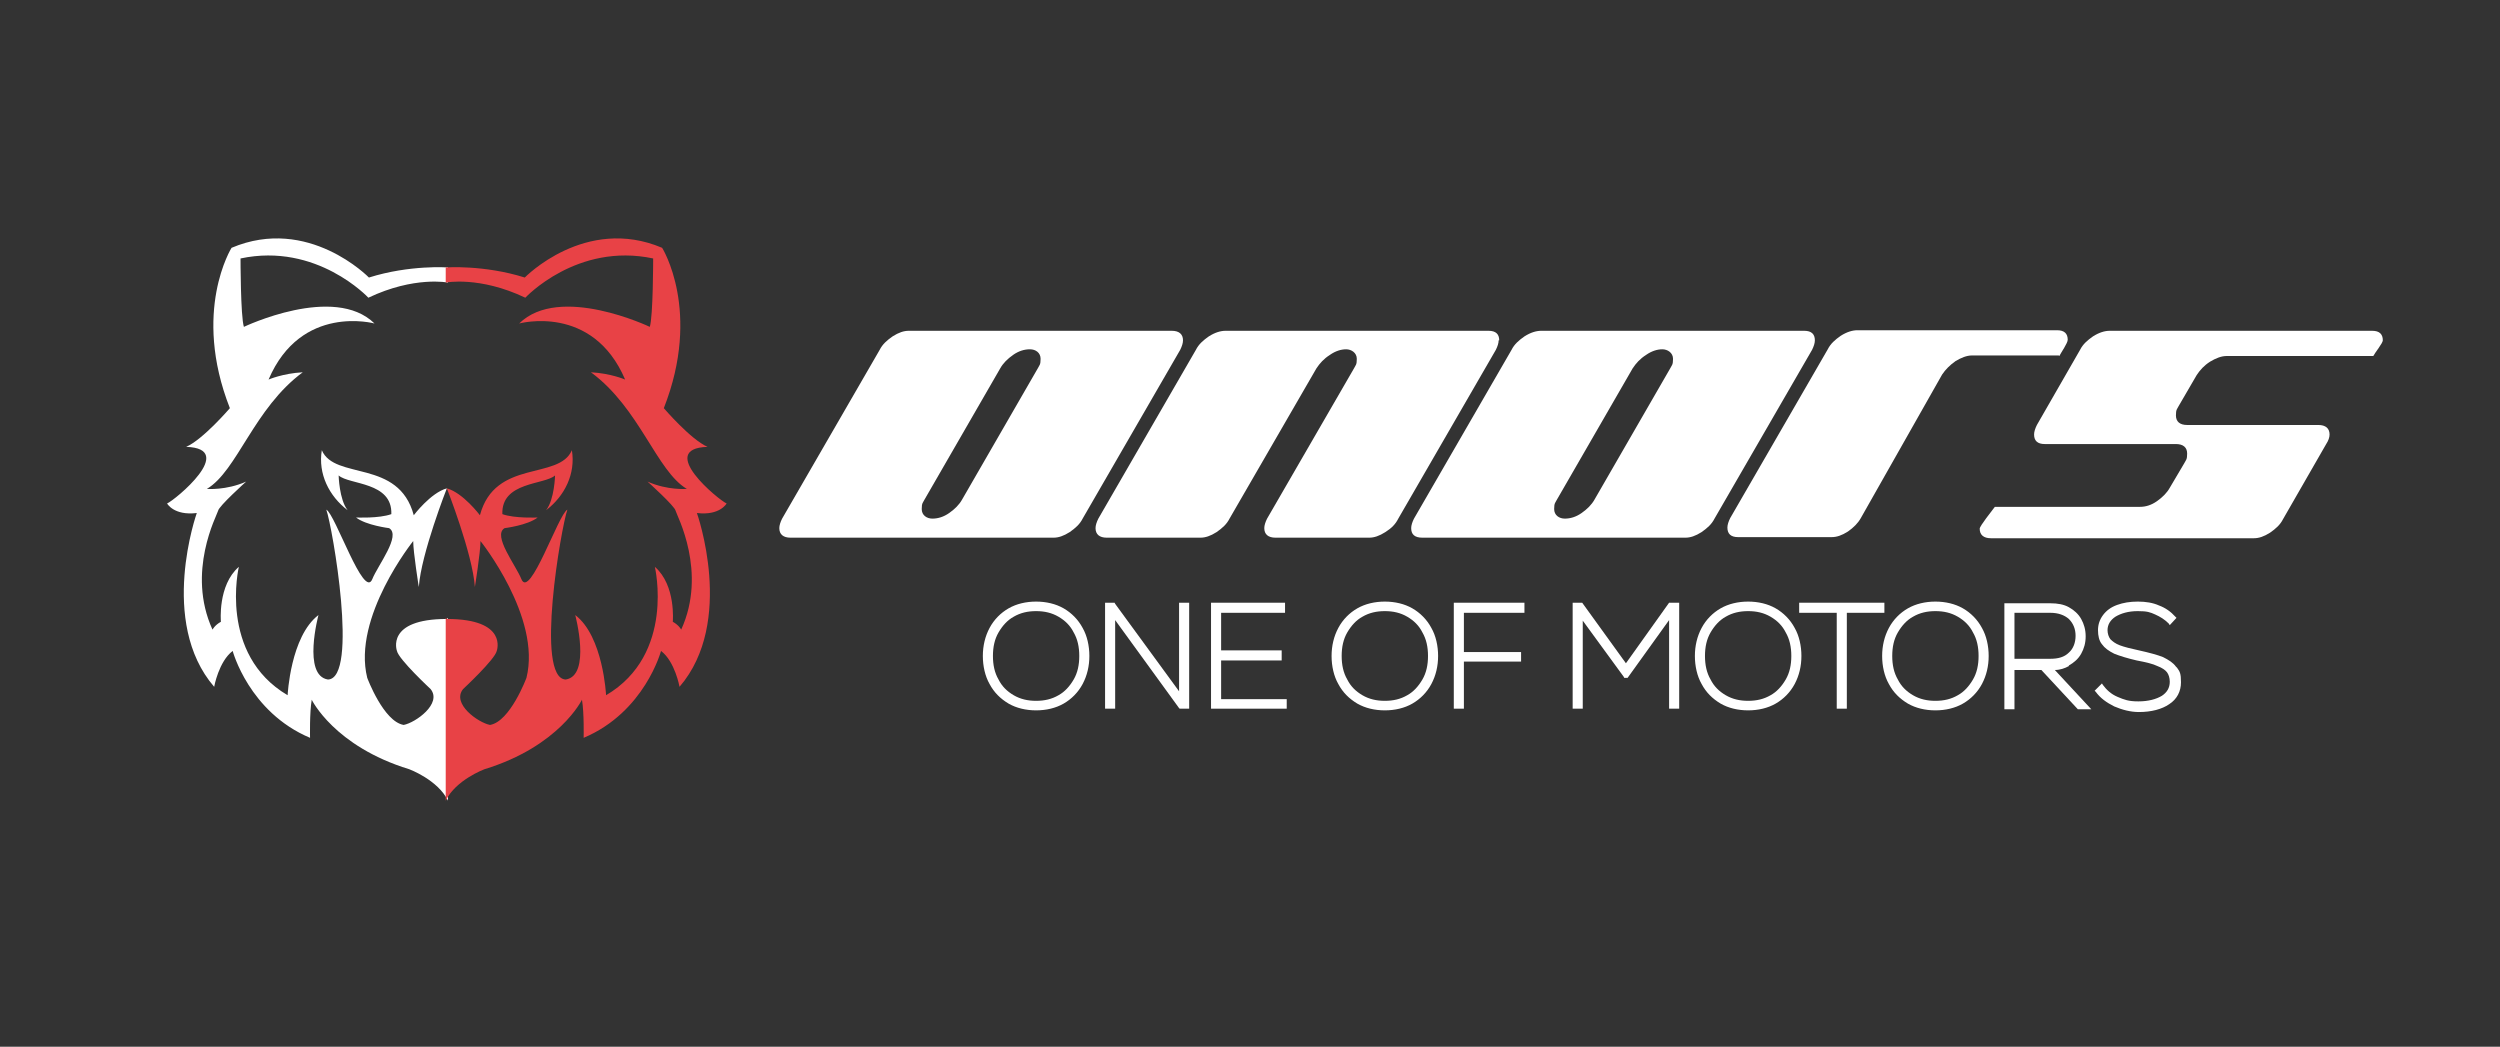
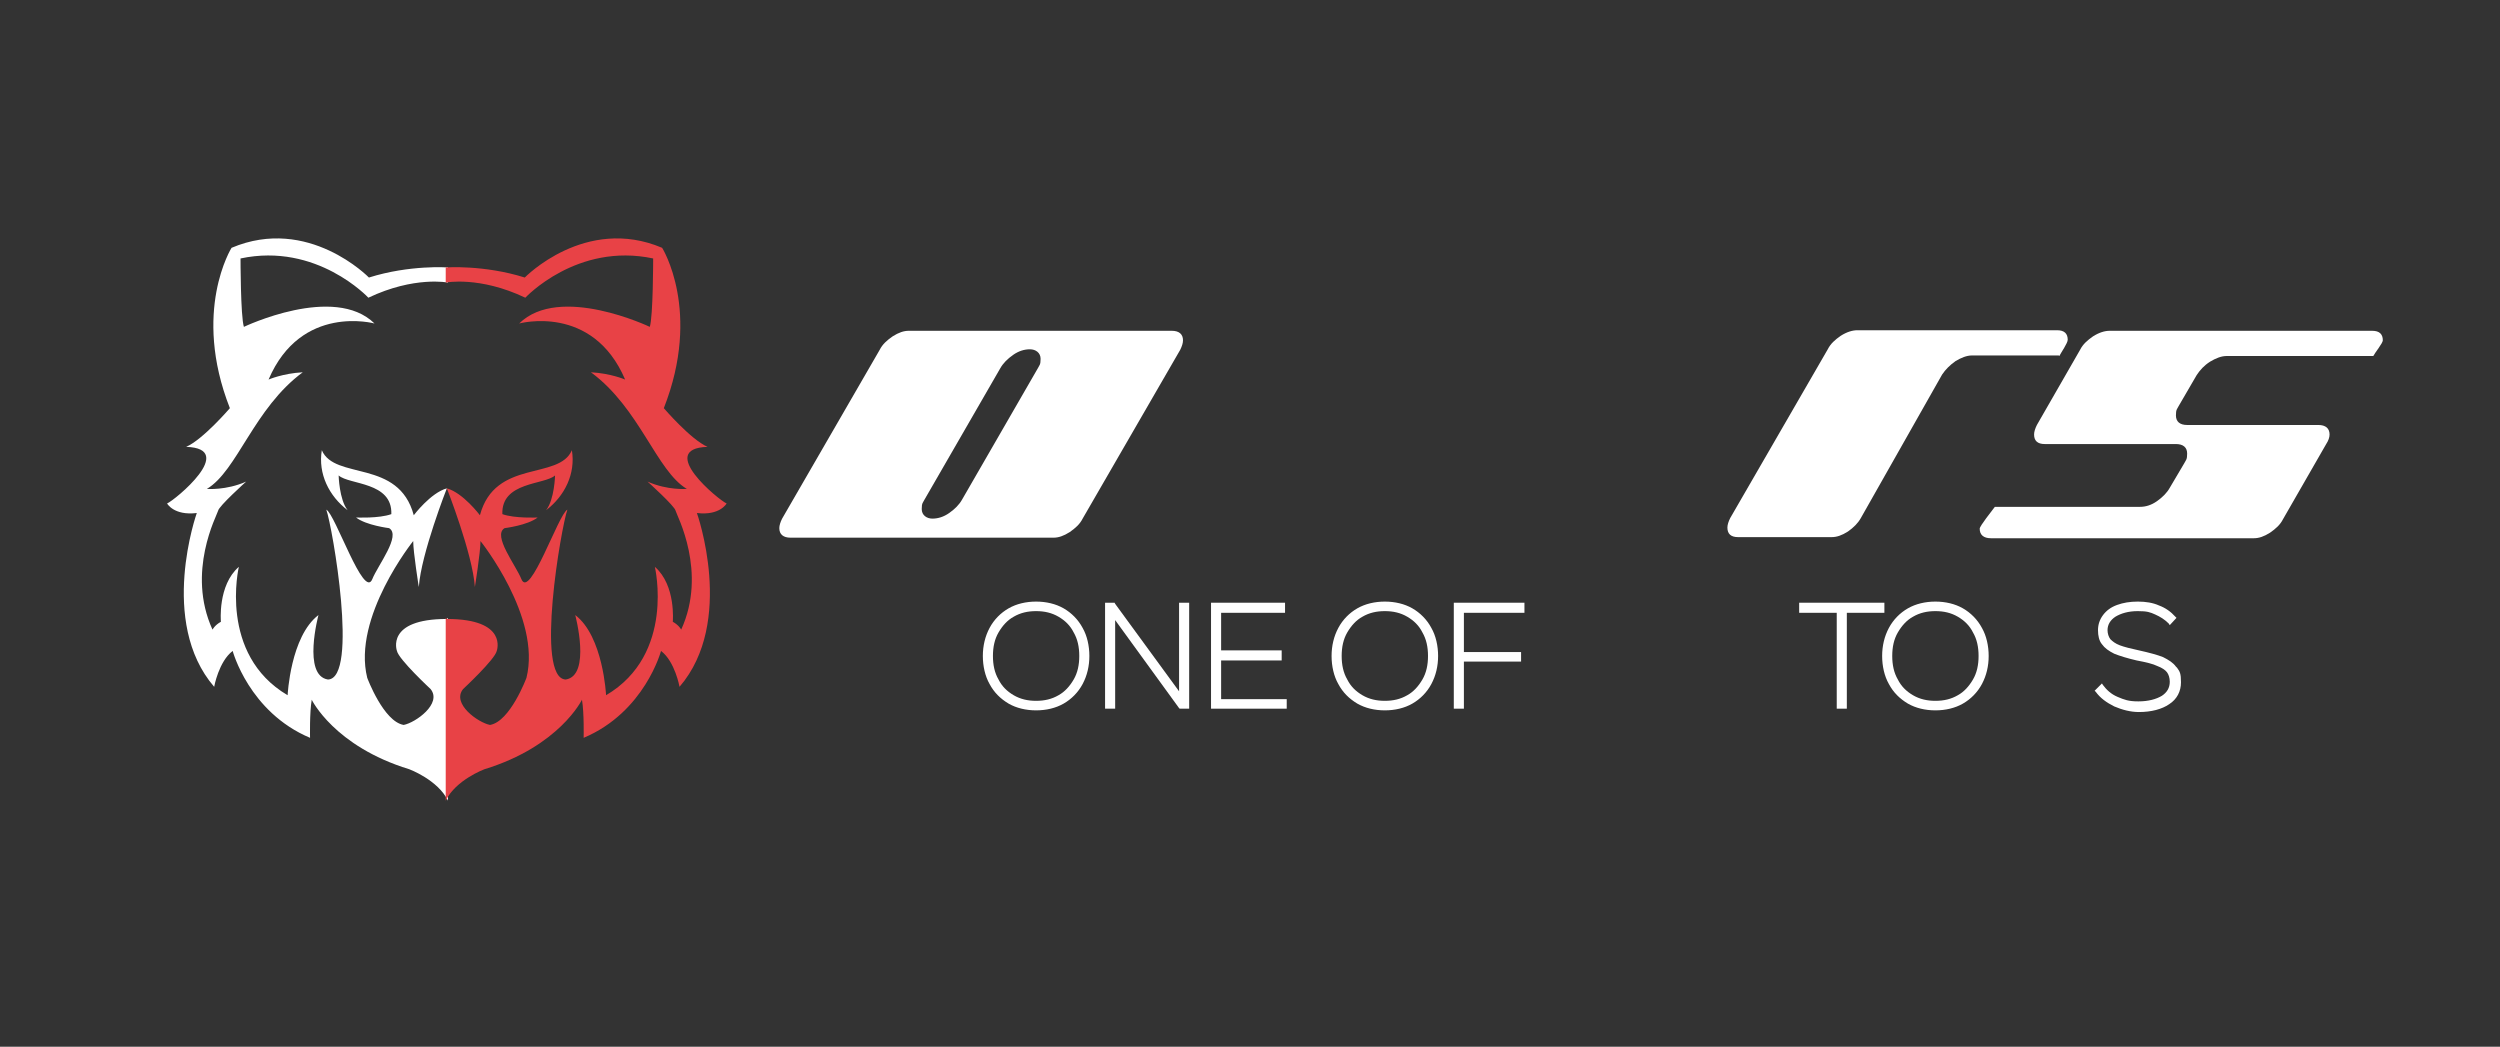
<svg xmlns="http://www.w3.org/2000/svg" id="Livello_1" viewBox="0 0 445.9 186.7">
  <rect x="0" y="0" width="445.9" height="186.7" fill="#333333" stroke="none" />
  <defs>
    <style>      .st0, .st1 {        fill: #fff;      }      .st0, .st2 {        fill-rule: evenodd;      }      .st2 {        fill: #e84246;      }    </style>
  </defs>
  <g>
    <g>
      <path class="st1" d="M211,60.7c0-1.1-.7-1.7-2-1.7h-46.9c-.9,0-1.8.3-2.9,1-1,.7-1.8,1.4-2.3,2.4l-17.4,30.1c-.3.6-.5,1.2-.5,1.7,0,1.1.7,1.7,2,1.7h46.9c.9,0,1.8-.3,2.9-1,1-.7,1.8-1.4,2.3-2.4l17.4-30.1c.3-.6.5-1.2.5-1.7ZM185.1,65.7l-13.5,23.4c-.5.9-1.3,1.7-2.3,2.4-1,.7-2,1-3,1s-1.9-.6-1.9-1.7.2-1.1.5-1.7l13.5-23.4c.5-.9,1.3-1.7,2.3-2.4,1-.7,2-1,3-1s1.9.6,1.9,1.7-.2,1.1-.5,1.7Z" />
-       <path class="st1" d="M267.4,60.7c0-1.1-.6-1.7-1.9-1.7h-46.9c-.9,0-1.9.3-3,1-1,.7-1.8,1.4-2.3,2.4l-17.4,30.1c-.3.6-.5,1.2-.5,1.7,0,1.1.7,1.7,2,1.7h16.7c.9,0,1.8-.3,2.9-1,1-.7,1.8-1.4,2.3-2.4l15.5-26.8c.6-.9,1.3-1.7,2.4-2.4,1-.7,2-1,2.9-1s1.9.6,1.9,1.7-.2,1.1-.5,1.7l-15.5,26.8c-.3.6-.5,1.2-.5,1.7,0,1.1.7,1.7,2,1.7h16.7c.9,0,1.8-.3,2.9-1s1.8-1.4,2.3-2.4l17.4-30.1c.3-.6.5-1.2.5-1.7Z" />
      <path class="st1" d="M423.2,59h-46.9c-.9,0-1.9.3-3,1-1,.7-1.8,1.4-2.3,2.4l-7.7,13.4c-.3.6-.5,1.2-.5,1.7,0,1.1.6,1.7,1.9,1.7h23.4c1.3,0,2,.6,2,1.7s-.2,1.1-.5,1.7l-2.6,4.4c-.5.9-1.3,1.7-2.3,2.4-1,.7-2,1-3,1s-25.9,0-25.9,0c-.5.7-2.7,3.4-2.7,3.9,0,1.1.7,1.7,2,1.7h46.9c.9,0,1.8-.3,2.9-1,1-.7,1.8-1.4,2.3-2.4l7.7-13.4c.4-.6.6-1.2.6-1.7,0-1.1-.7-1.7-2-1.7h-23.4c-1.3,0-2-.6-2-1.7s.2-1.1.5-1.7l3.2-5.5c.6-.9,1.3-1.7,2.4-2.4,1-.6,2-1,2.9-1h26.2c.3-.6,1.7-2.3,1.7-2.8,0-1.1-.6-1.7-1.9-1.7Z" />
      <path class="st1" d="M367.3,63.5c.3-.6,1.5-2.3,1.5-2.9,0-1.1-.6-1.7-1.9-1.7h-35.6c-.9,0-1.9.3-3,1-1,.7-1.8,1.4-2.3,2.4l-17.4,30.1c-.3.6-.5,1.2-.5,1.7,0,1.1.6,1.7,1.9,1.7h16.7c.9,0,1.8-.3,2.9-1,1-.7,1.8-1.5,2.3-2.4l14.5-25.6c.6-.9,1.4-1.7,2.4-2.4,1-.6,2-1,2.9-1h15.5Z" />
-       <path class="st1" d="M323.7,60.7c0-1.1-.6-1.7-1.9-1.7h-46.9c-.9,0-1.9.3-3,1-1,.7-1.8,1.4-2.3,2.4l-17.4,30.1c-.3.6-.5,1.2-.5,1.7,0,1.1.6,1.7,2,1.7h46.9c.9,0,1.8-.3,2.9-1,1-.7,1.8-1.4,2.3-2.4l17.4-30.1c.3-.6.5-1.2.5-1.7ZM297.9,65.7l-13.5,23.4c-.5.9-1.3,1.7-2.3,2.4-1,.7-2,1-3,1s-1.9-.6-1.9-1.7.2-1.1.5-1.7l13.5-23.4c.6-.9,1.3-1.7,2.4-2.4,1-.7,2-1,2.9-1s1.9.6,1.9,1.7-.2,1.1-.5,1.7Z" />
    </g>
    <g>
      <path class="st1" d="M189.7,108.5c-1.4-.8-3.1-1.2-4.9-1.2s-3.5.4-4.9,1.2c-1.4.8-2.6,2-3.4,3.5-.8,1.5-1.2,3.2-1.2,5s.4,3.6,1.2,5c.8,1.5,1.9,2.6,3.4,3.5,1.4.8,3.1,1.2,4.9,1.2s3.5-.4,4.9-1.2c1.4-.8,2.6-2,3.4-3.5.8-1.5,1.2-3.2,1.2-5s-.4-3.6-1.2-5c-.8-1.5-2-2.7-3.4-3.5ZM184.8,125c-1.5,0-2.8-.3-4-1-1.2-.7-2.1-1.6-2.7-2.8-.7-1.2-1-2.6-1-4.2s.3-3,1-4.2c.7-1.2,1.6-2.2,2.7-2.8,1.2-.7,2.5-1,4-1s2.8.3,4,1c1.2.7,2.1,1.6,2.7,2.8.7,1.2,1,2.6,1,4.2s-.3,3-1,4.2c-.7,1.2-1.6,2.2-2.7,2.8-1.2.7-2.5,1-4,1Z" />
      <polygon class="st1" points="210.3 123.3 198.9 107.7 198.8 107.5 197.1 107.5 197.1 126.4 198.9 126.4 198.9 110.6 210.3 126.3 210.4 126.4 212.1 126.4 212.1 107.5 210.3 107.5 210.3 123.3" />
      <polygon class="st1" points="217.8 117.8 228.6 117.8 228.6 116 217.8 116 217.8 109.3 229.2 109.3 229.2 107.5 216 107.5 216 126.4 229.5 126.4 229.5 124.7 217.8 124.7 217.8 117.8" />
      <path class="st1" d="M251.9,108.5c-1.4-.8-3.1-1.2-4.9-1.2s-3.5.4-4.9,1.2c-1.4.8-2.6,2-3.4,3.5-.8,1.5-1.2,3.2-1.2,5s.4,3.6,1.2,5c.8,1.5,1.9,2.6,3.4,3.5,1.4.8,3.1,1.2,4.9,1.2s3.5-.4,4.9-1.2c1.4-.8,2.6-2,3.4-3.5.8-1.5,1.2-3.2,1.2-5s-.4-3.6-1.2-5c-.8-1.5-2-2.7-3.4-3.5ZM247,125c-1.5,0-2.8-.3-4-1-1.2-.7-2.1-1.6-2.7-2.8-.7-1.2-1-2.6-1-4.2s.3-3,1-4.2c.7-1.2,1.6-2.2,2.7-2.8,1.2-.7,2.5-1,4-1s2.8.3,4,1c1.2.7,2.1,1.6,2.7,2.8.7,1.2,1,2.6,1,4.2s-.3,3-1,4.2c-.7,1.2-1.6,2.2-2.7,2.8-1.2.7-2.5,1-4,1Z" />
      <polygon class="st1" points="259.3 126.4 261.1 126.4 261.1 118 271.3 118 271.3 116.3 261.1 116.3 261.1 109.3 271.9 109.3 271.9 107.5 259.3 107.5 259.3 126.4" />
-       <polygon class="st1" points="290 118.3 282.2 107.5 280.5 107.5 280.5 126.4 282.3 126.4 282.3 110.7 289.6 120.7 289.7 120.9 290.3 120.9 297.7 110.6 297.7 126.4 299.5 126.4 299.5 107.5 297.7 107.5 290 118.3" />
-       <path class="st1" d="M316.7,108.5c-1.4-.8-3.1-1.2-4.9-1.2s-3.5.4-4.9,1.2c-1.4.8-2.6,2-3.4,3.5-.8,1.5-1.2,3.2-1.2,5s.4,3.6,1.2,5c.8,1.5,1.9,2.6,3.4,3.5,1.4.8,3.1,1.2,4.9,1.2s3.5-.4,4.9-1.2c1.4-.8,2.6-2,3.4-3.5.8-1.5,1.2-3.2,1.2-5s-.4-3.6-1.2-5c-.8-1.5-2-2.7-3.4-3.5ZM311.8,125c-1.5,0-2.8-.3-4-1-1.2-.7-2.1-1.6-2.7-2.8-.7-1.2-1-2.6-1-4.2s.3-3,1-4.2c.7-1.2,1.6-2.2,2.7-2.8,1.2-.7,2.5-1,4-1s2.8.3,4,1c1.2.7,2.1,1.6,2.7,2.8.7,1.2,1,2.6,1,4.2s-.3,3-1,4.2c-.7,1.2-1.6,2.2-2.7,2.8-1.2.7-2.5,1-4,1Z" />
      <polygon class="st1" points="336.1 107.5 320.9 107.5 320.9 109.3 327.6 109.3 327.6 126.4 329.4 126.4 329.4 109.3 336.1 109.3 336.1 107.5" />
      <path class="st1" d="M350.1,108.5c-1.4-.8-3.1-1.2-4.9-1.2s-3.5.4-4.9,1.2c-1.4.8-2.6,2-3.4,3.5-.8,1.5-1.2,3.2-1.2,5s.4,3.6,1.2,5c.8,1.5,1.9,2.6,3.4,3.5,1.4.8,3.1,1.2,4.9,1.2s3.5-.4,4.9-1.2c1.4-.8,2.6-2,3.4-3.5.8-1.5,1.2-3.2,1.2-5s-.4-3.6-1.2-5c-.8-1.5-2-2.7-3.4-3.5ZM345.2,125c-1.5,0-2.8-.3-4-1-1.2-.7-2.1-1.6-2.7-2.8-.7-1.2-1-2.6-1-4.2s.3-3,1-4.2c.7-1.2,1.6-2.2,2.7-2.8,1.2-.7,2.5-1,4-1s2.8.3,4,1c1.2.7,2.1,1.6,2.7,2.8.7,1.2,1,2.6,1,4.2s-.3,3-1,4.2c-.7,1.2-1.6,2.2-2.7,2.8-1.2.7-2.5,1-4,1Z" />
-       <path class="st1" d="M369,118.7c.9-.5,1.7-1.2,2.2-2.1.5-.9.8-1.9.8-3.1s-.3-2.2-.8-3.1c-.5-.9-1.3-1.6-2.2-2.1-.9-.5-2-.7-3.3-.7h-8.2v18.9h1.8v-7h4.8l6.5,7h2.4l-6.5-7c.9,0,1.8-.3,2.5-.7ZM359.3,109.3h6.4c1.4,0,2.5.4,3.3,1.1.8.8,1.2,1.8,1.2,3s-.4,2.3-1.2,3c-.8.8-1.9,1.1-3.3,1.1h-6.4v-8.4Z" />
      <path class="st1" d="M388.1,118.9c-.5-.7-1.3-1.2-2.3-1.7-1-.4-2.5-.8-4.3-1.2-1.4-.3-2.6-.6-3.4-.9-.8-.3-1.3-.7-1.7-1.1-.3-.4-.5-1-.5-1.6,0-1,.5-1.8,1.4-2.4,1-.6,2.3-1,4-1s2.2.2,3.1.6c.9.4,1.7.9,2.4,1.6l.2.3,1.2-1.3-.2-.2c-.8-.9-1.8-1.6-2.9-2-1.1-.5-2.4-.7-3.8-.7s-2.6.2-3.7.6c-1.1.4-1.9,1-2.5,1.8-.6.8-.9,1.7-.9,2.7s.2,1.9.7,2.5c.5.7,1.2,1.2,2.2,1.7,1,.4,2.3.8,4,1.2,1.6.3,2.9.6,3.7,1,.8.3,1.4.7,1.7,1.1.3.4.5,1,.5,1.7,0,1.1-.5,1.9-1.4,2.5-1,.6-2.4,1-4.2,1s-2.5-.3-3.7-.8c-1.2-.5-2-1.3-2.6-2.1l-.2-.3-1.3,1.3.2.2c.8,1.1,1.9,1.9,3.3,2.6,1.4.6,2.9,1,4.4,1,2.2,0,4.1-.5,5.4-1.4,1.4-.9,2.1-2.3,2.1-3.9s-.2-1.9-.7-2.6Z" />
    </g>
  </g>
  <g>
    <path class="st0" d="M79.7,110.4c-11,0-8.9,5.7-8.9,5.7.3,1.5,6,6.8,6,6.8,2.1,2.6-2.7,6-4.8,6.4-3.6-.6-6.5-8.4-6.5-8.4-2.7-10.8,8.2-24.4,8.2-24.4,0,2,1,8.2,1,8.2.4-5.9,5-17.6,5-17.6-2.9.8-5.9,4.8-5.9,4.8-2.7-10.1-14.1-6.2-16.4-11.6-.7,4.2,1.3,8.2,4.6,10.7-1.5-1.9-1.6-6.2-1.6-6.2,1.9,1.7,9.6,1.1,9.4,6.9-2.2.8-6.3.6-6.3.6,1.8,1.4,5.9,1.9,5.9,1.9,2.2,1.3-2,6.6-3,9.1-1.5,3.7-6.6-11.6-8.2-12.4,1.1,3.1,5.8,30.1.3,30.3-4.6-.7-1.7-11.5-1.7-11.5-5,3.8-5.5,14.3-5.5,14.3-12.4-7.3-8.7-22.9-8.7-22.9-3.8,3.3-3.2,9.8-3.2,9.8-1.1.6-1.5,1.4-1.5,1.4-4.7-10.3.8-20.4,1-21.2.1-.8,5-5.2,5-5.2-3.6,1.6-7,1.3-7,1.3,5.4-3.2,8.4-14.4,17.1-20.8-3.6.2-6.1,1.3-6.1,1.3,5.8-13.6,18.9-10,18.9-10-7.2-7.1-23.3.6-23.3.6-.6-1.9-.6-12.2-.6-12.2,13.6-2.9,22.8,7,22.8,7,8.2-3.9,14.2-2.7,14.2-2.7v-2.7s-6.8-.5-14.1,1.8c0,0-10.8-11.1-24.5-5.3,0,0-7.1,11.3-.3,28.6,0,0-4.8,5.6-7.8,6.9,9.2.3-2,9.5-3.4,10.1,0,0,1.2,2.2,5.3,1.7,0,0-6.9,19.4,3.1,31,0,0,.8-4.5,3.3-6.4,0,0,2.9,10.9,13.8,15.5,0,0-.1-4.5.3-6.8,0,0,4,8.3,17.4,12.4,0,0,5.1,1.9,6.9,5.6v-32.6Z" />
    <path class="st2" d="M79.7,110.4c11,0,8.9,5.7,8.9,5.7-.3,1.5-6,6.8-6,6.8-2.1,2.6,2.7,6,4.8,6.4,3.6-.6,6.5-8.4,6.5-8.4,2.7-10.8-8.2-24.4-8.2-24.4,0,2-1,8.2-1,8.2-.4-5.9-5-17.6-5-17.6,2.9.8,5.9,4.8,5.9,4.8,2.7-10.1,14.1-6.2,16.4-11.6.7,4.2-1.3,8.2-4.6,10.7,1.5-1.9,1.6-6.2,1.6-6.2-1.9,1.7-9.6,1.1-9.4,6.9,2.2.8,6.3.6,6.3.6-1.8,1.4-5.9,1.9-5.9,1.9-2.2,1.3,2,6.6,3,9.1,1.5,3.7,6.6-11.6,8.2-12.4-1.1,3.1-5.8,30.1-.3,30.3,4.6-.7,1.7-11.5,1.7-11.5,5,3.8,5.5,14.3,5.5,14.3,12.4-7.3,8.7-22.9,8.7-22.9,3.8,3.3,3.2,9.8,3.2,9.8,1.1.6,1.5,1.4,1.5,1.4,4.7-10.3-.8-20.4-1-21.2-.1-.8-5-5.2-5-5.2,3.6,1.6,7,1.3,7,1.3-5.4-3.2-8.4-14.4-17.1-20.8,3.6.2,6.1,1.3,6.1,1.3-5.8-13.6-18.9-10-18.9-10,7.2-7.1,23.3.6,23.3.6.6-1.9.6-12.2.6-12.2-13.6-2.9-22.8,7-22.8,7-8.2-3.9-14.2-2.7-14.2-2.7v-2.7s6.8-.5,14.1,1.8c0,0,10.8-11.1,24.5-5.3,0,0,7.1,11.3.3,28.6,0,0,4.8,5.6,7.8,6.9-9.2.3,2,9.5,3.4,10.1,0,0-1.2,2.2-5.3,1.7,0,0,6.9,19.4-3.1,31,0,0-.8-4.5-3.3-6.4,0,0-2.9,10.9-13.8,15.5,0,0,.1-4.5-.3-6.8,0,0-4,8.3-17.4,12.4,0,0-5.1,1.9-6.9,5.6v-32.6Z" />
  </g>
</svg>